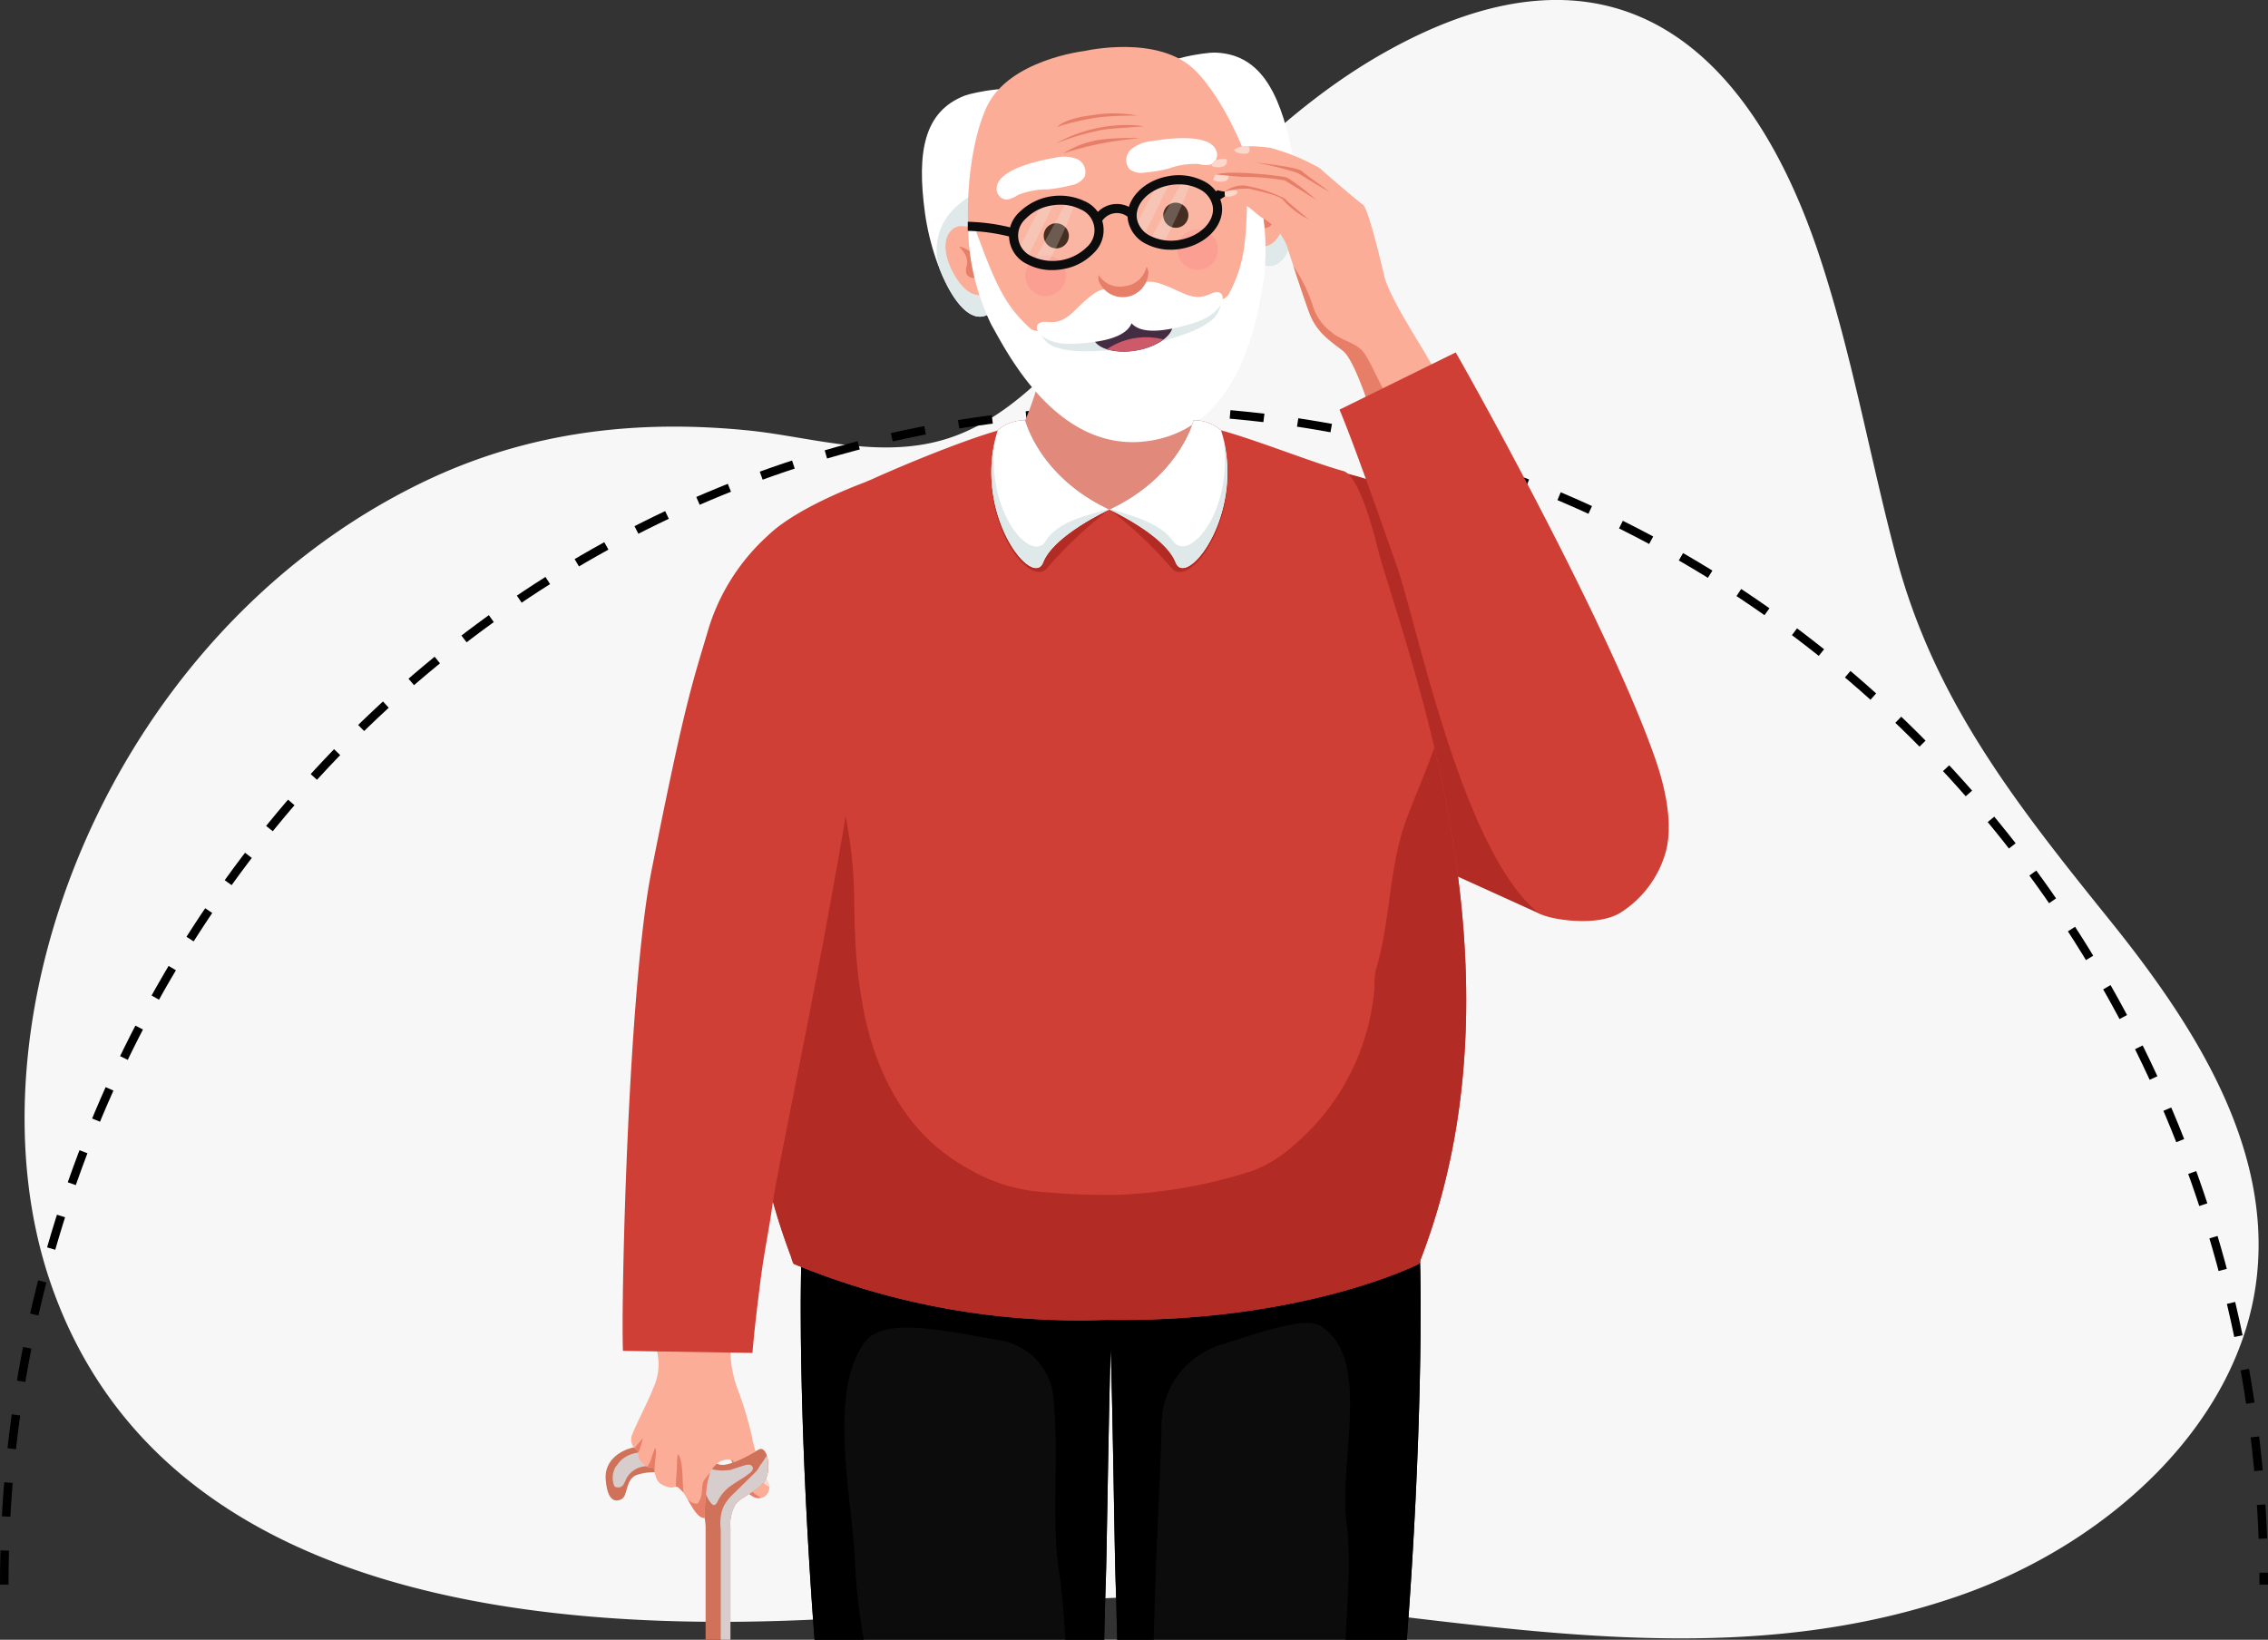
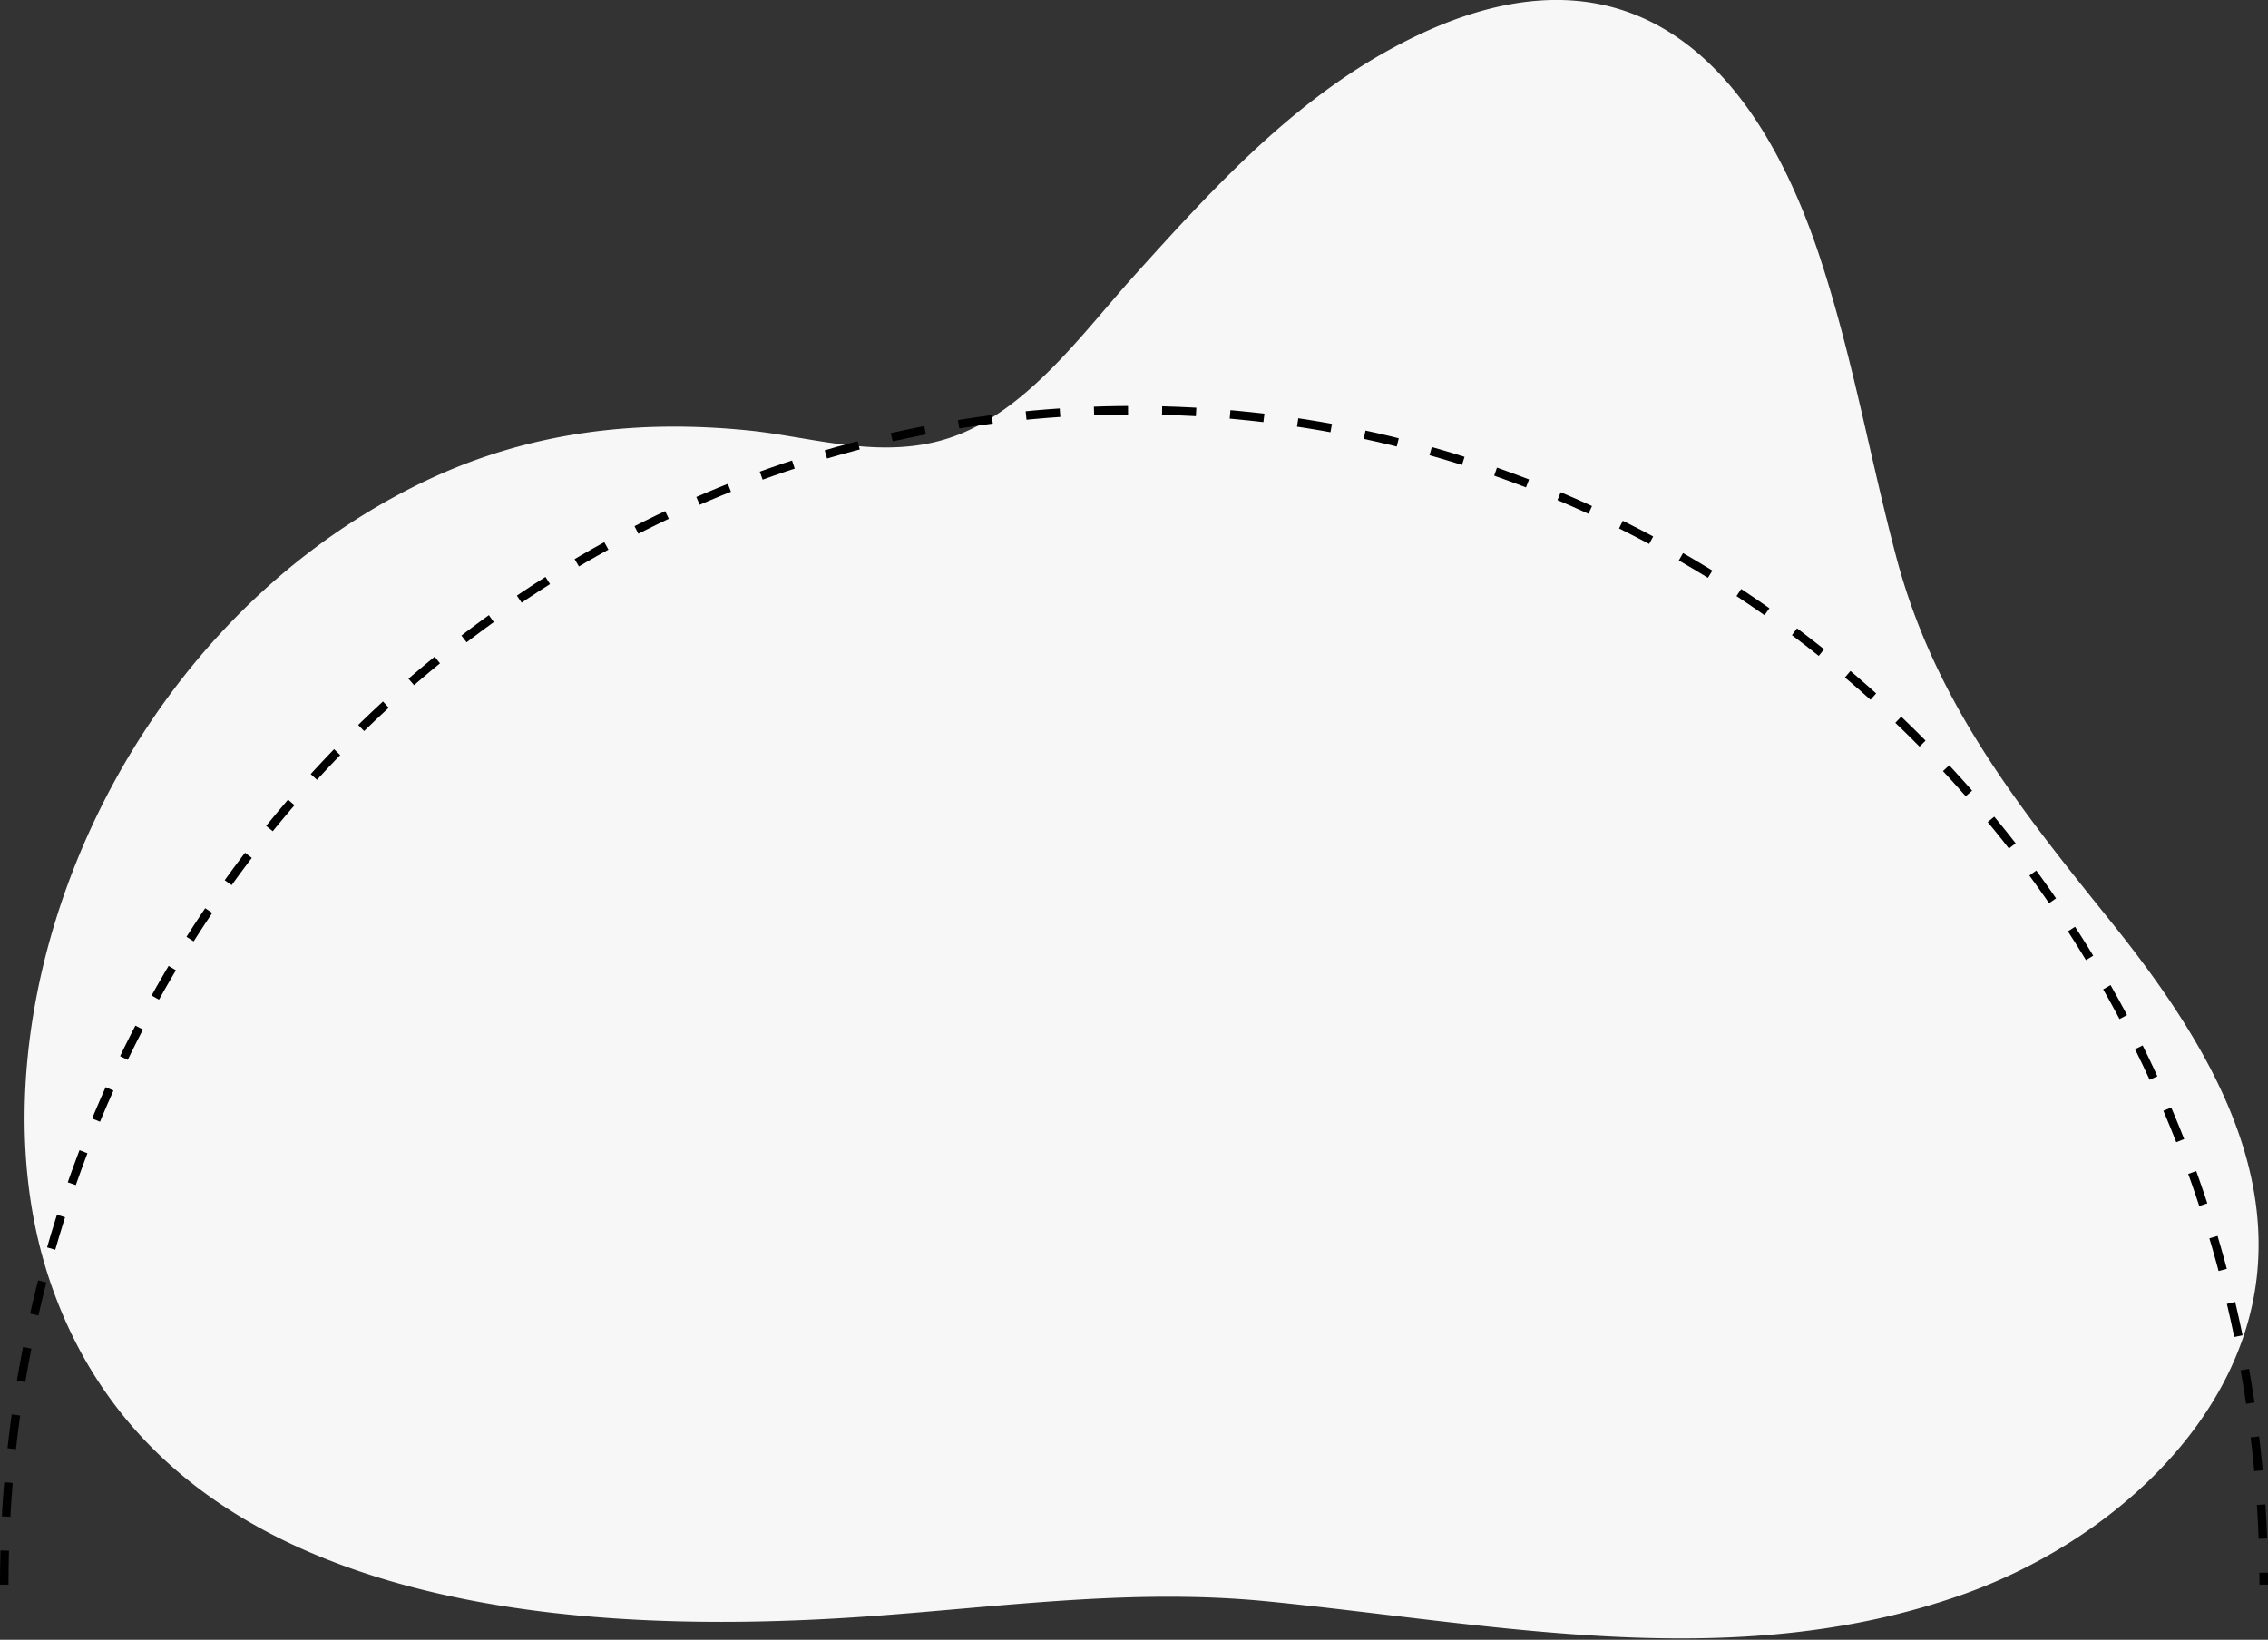
<svg xmlns="http://www.w3.org/2000/svg" width="241.376" height="174.537" viewBox="0 0 241.376 174.537">
  <rect x="0" y="0" width="241.376" height="174.537" fill="#333333" stroke="none" />
  <defs>
    <clipPath id="clip-path">
-       <rect id="Rectangle_18076" data-name="Rectangle 18076" width="113.146" height="169.537" fill="none" />
-     </clipPath>
+       </clipPath>
    <clipPath id="clip-path-3">
      <rect id="Rectangle_18061" data-name="Rectangle 18061" width="11.783" height="12.787" fill="none" />
    </clipPath>
    <clipPath id="clip-path-4">
      <rect id="Rectangle_18062" data-name="Rectangle 18062" width="9.416" height="14.714" fill="none" />
    </clipPath>
    <clipPath id="clip-path-5">
      <rect id="Rectangle_18063" data-name="Rectangle 18063" width="19.349" height="6.028" fill="none" />
    </clipPath>
    <clipPath id="clip-path-6">
      <rect id="Rectangle_18064" data-name="Rectangle 18064" width="12.549" height="13.544" fill="none" />
    </clipPath>
    <clipPath id="clip-path-8">
      <rect id="Rectangle_18066" data-name="Rectangle 18066" width="8.95" height="6.653" fill="none" />
    </clipPath>
    <clipPath id="clip-path-10">
      <rect id="Rectangle_18068" data-name="Rectangle 18068" width="3.977" height="6.052" fill="none" />
    </clipPath>
    <clipPath id="clip-path-11">
      <rect id="Rectangle_18069" data-name="Rectangle 18069" width="4.297" height="6.676" fill="none" />
    </clipPath>
    <clipPath id="clip-path-12">
      <rect id="Rectangle_18070" data-name="Rectangle 18070" width="3.977" height="6.051" fill="none" />
    </clipPath>
    <clipPath id="clip-path-14">
      <rect id="Rectangle_18072" data-name="Rectangle 18072" width="65.975" height="57.153" fill="none" />
    </clipPath>
    <clipPath id="clip-path-15">
      <rect id="Rectangle_18073" data-name="Rectangle 18073" width="5.108" height="19.615" fill="none" />
    </clipPath>
    <clipPath id="clip-path-16">
      <rect id="Rectangle_18074" data-name="Rectangle 18074" width="14.928" height="5.616" fill="none" />
    </clipPath>
  </defs>
  <g id="Group_197752" data-name="Group 197752" transform="translate(-204.547 -9515)">
    <g id="Group_189192" data-name="Group 189192" transform="translate(-516.435 7835.61)">
      <path id="Path_20457" data-name="Path 20457" d="M349.121,1231.383c-21.449,4.71-43.375.3-64.861-1.841-14.146-1.408-27.785.507-41.965,1.548-36.046,2.644-76.038-2.009-87.569-35.326-9.609-27.763,5.924-68.961,39.393-85.263,11.577-5.64,23.363-6.753,34.864-5.595,6.906.7,14.606,3.345,22.045.553,7.847-2.941,13.653-11.114,18.956-17,7.9-8.765,16.231-17.95,26.821-23.872,24.291-13.589,38.735-.339,46.032,21.438,3.548,10.59,5.434,21.624,8.29,32.392,4.05,15.273,12.844,26.367,22.745,38.659,8.814,10.947,17.064,23.751,15.644,37.638-1.611,15.763-15.811,28.688-31.639,34.2a76.364,76.364,0,0,1-8.755,2.468" transform="translate(571.68 620.305)" fill="#f7f7f7" />
      <path id="Path_20458" data-name="Path 20458" d="M119.135,1154.617c0-69.034,53.831-125,120.235-125s120.235,55.964,120.235,125" transform="translate(602.3 693.438)" fill="none" stroke="#000" stroke-miterlimit="10" stroke-width="0.906" stroke-dasharray="3.623 3.623" />
    </g>
    <g id="Group_197751" data-name="Group 197751" transform="translate(269 9520)">
      <g id="Group_197750" data-name="Group 197750" clip-path="url(#clip-path)">
        <g id="Group_197749" data-name="Group 197749">
          <g id="Group_197748" data-name="Group 197748" clip-path="url(#clip-path)">
            <path id="Path_94416" data-name="Path 94416" d="M25.264,298.87h1.178c.872,2.829,1.343,3.432,1.583,4.338.28,1.057.746,1.938.85,2.581s1.74,2.819,1.74,3.337a1.412,1.412,0,0,1-.223.757,1.011,1.011,0,0,1-.344.329,1.1,1.1,0,0,1-.557.132,1.789,1.789,0,0,1-.371-.046.25.25,0,0,1-.1-.038.49.49,0,0,0-.076-.038l-.08-.041a2.336,2.336,0,0,1-.573-.432c-.033-.034-.066-.07-.1-.106a.532.532,0,0,1-.084-.146l-.075-.148-.16-.314q-.081-.159-.164-.317t-.154-.29c-.023-.044-.047-.087-.072-.13a16.392,16.392,0,0,1-.9-1.9.728.728,0,0,0-.171-.256c-.025-.051-.053-.1-.081-.149a4.5,4.5,0,0,1-.238-.444,3.5,3.5,0,0,1-.181-.533c-.05-.187-.147-.362-.18-.553-.017-.1-.3-.309-.3-.309a1.086,1.086,0,0,0-.175-.061Z" transform="translate(-13.177 -155.885)" fill="#fcad97" />
            <path id="Path_94417" data-name="Path 94417" d="M34.492,316.582c0,.013,0,.027,0,.042a3.411,3.411,0,0,1-1.757-3.457c.005.026.013.054.018.078.1.643,1.741,2.819,1.741,3.337" transform="translate(-17.053 -163.342)" fill="#f7dad1" />
            <path id="Path_94418" data-name="Path 94418" d="M25.942,306.633c.031,1.492.4,1.678,1.067,3.409a5.806,5.806,0,0,0,2.674,3.37,1.3,1.3,0,0,1-.171.041c-.014,0-.025,0-.039,0a1.76,1.76,0,0,1-.339-.043c-.014,0-.031-.01-.044-.013a.165.165,0,0,1-.067-.026.539.539,0,0,0-.077-.038l-.08-.041a2.277,2.277,0,0,1-.3-.194,2.318,2.318,0,0,1-.269-.238c-.033-.034-.066-.07-.1-.107a.507.507,0,0,1-.084-.146l-.075-.147L28,312.38c-.166-.338-.359-.717-.508-.97a16.387,16.387,0,0,1-.9-1.9.729.729,0,0,0-.171-.256c-.025-.051-.053-.1-.082-.15a4.545,4.545,0,0,1-.238-.444,3.539,3.539,0,0,1-.18-.534c-.05-.187-.147-.362-.18-.552-.011-.067-.143-.182-.229-.251h0l-.015-.012-.058-.045a1.129,1.129,0,0,0-.174-.061V304.84c.052.075.113.143.161.221a3.14,3.14,0,0,1,.517,1.573" transform="translate(-13.177 -158.999)" fill="#e77e68" />
            <path id="Path_94419" data-name="Path 94419" d="M132.842,23.174S122.764,8.538,123.18,3.145c.1-1.245,5.008-1.926,5.885-1.9,4.678.126,6.849,3.943,8.184,10.347s.309,15.312-4.407,11.584" transform="translate(-64.242 -0.648)" fill="#fff" />
            <g id="Group_197708" data-name="Group 197708" transform="translate(61.748 10.563)" style="mix-blend-mode: multiply;isolation: isolate">
              <g id="Group_197707" data-name="Group 197707">
                <g id="Group_197706" data-name="Group 197706" clip-path="url(#clip-path-3)">
                  <path id="Path_94420" data-name="Path 94420" d="M133.911,22.121a10.3,10.3,0,0,1,3.53.978,6.164,6.164,0,0,1,3.4,5.913c-.246,4.295-1.75,7.47-4.91,4.972a115.687,115.687,0,0,1-6.862-11.472,18.914,18.914,0,0,1,4.843-.392" transform="translate(-129.068 -22.08)" fill="#e0e9e9" />
                </g>
              </g>
            </g>
            <path id="Path_94421" data-name="Path 94421" d="M78.718,31.97s4.6-17.164,2.406-22.107c-.507-1.141-5.364-.14-6.183.176-4.367,1.683-5.135,6.006-4.252,12.489s4.83,14.533,8.028,9.443" transform="translate(-36.702 -4.867)" fill="#fff" />
            <g id="Group_197711" data-name="Group 197711" transform="translate(35.231 13.997)" style="mix-blend-mode: multiply;isolation: isolate">
              <g id="Group_197710" data-name="Group 197710">
                <g id="Group_197709" data-name="Group 197709" clip-path="url(#clip-path-4)">
-                   <path id="Path_94422" data-name="Path 94422" d="M78.361,30.507a10.308,10.308,0,0,0-3,2.1,6.163,6.163,0,0,0-1.227,6.709c1.669,3.965,4.148,6.455,6.291,3.044a115.759,115.759,0,0,0,2.63-13.106,18.919,18.919,0,0,0-4.695,1.25" transform="translate(-73.64 -29.257)" fill="#e0e9e9" />
-                 </g>
+                   </g>
              </g>
            </g>
            <path id="Path_94423" data-name="Path 94423" d="M85.668,75.048c5.21-5.753,6.368-17.867,6.368-17.867h11.788s1.158,12.114,6.367,17.867c2.721,3.005-2.624,12.088-12.261,12.133-9.637-.045-14.983-9.128-12.261-12.133" transform="translate(-44.314 -29.825)" fill="#e18a7c" />
            <path id="Path_94424" data-name="Path 94424" d="M158.355,130.955V98.481c.849-1.58-3.649-4.764-3.125-5.153,0,0,13.208.8,16.281,9.142,2.687,7.288,6.668,26.253,8.914,38.5Z" transform="translate(-80.943 -48.678)" fill="#b22b25" />
            <path id="Path_94425" data-name="Path 94425" d="M145.622,31.642c-.08,2.1-.825,4.008-2.172,4.24s-2.727-1.261-3.084-3.335a4.143,4.143,0,0,1,2.847-4.356c1.346-.232,2.5,1.1,2.409,3.451" transform="translate(-73.189 -14.69)" fill="#fcad97" />
            <path id="Path_94426" data-name="Path 94426" d="M146.414,32.408a3.23,3.23,0,0,0-1.495,2.622c-.009,1.755,1.7,1.176,1.711.363s-1.141-.97-.216-2.985" transform="translate(-75.587 -16.903)" fill="#e77e68" />
            <path id="Path_94427" data-name="Path 94427" d="M76.018,43.885c.778,1.955,2.117,3.5,3.464,3.27s2.149-2.1,1.792-4.175a4.143,4.143,0,0,0-4.14-3.153c-1.347.232-1.985,1.875-1.116,4.058" transform="translate(-39.442 -20.759)" fill="#fcad97" />
            <path id="Path_94428" data-name="Path 94428" d="M78.6,44.365a3.23,3.23,0,0,1,2.285,1.972c.6,1.651-1.212,1.678-1.491.914s.751-1.3-.795-2.885" transform="translate(-40.998 -23.14)" fill="#e77e68" />
-             <path id="Path_94429" data-name="Path 94429" d="M43.407,132.845c.049-16.527,3.679-41.154,7.048-42.708,3.594-1.658,13.214-5.7,16.568-6a7.02,7.02,0,0,0-.073.961c0,4.43,4.167,8.022,9.307,8.022s9.307-3.592,9.307-8.022a7.019,7.019,0,0,0-.073-.961c3.353.3,11.536,3.747,15.651,4.88,3.578.985,7.915,27.3,7.964,43.831Z" transform="translate(-22.64 -43.883)" fill="#cf3f36" />
+             <path id="Path_94429" data-name="Path 94429" d="M43.407,132.845c.049-16.527,3.679-41.154,7.048-42.708,3.594-1.658,13.214-5.7,16.568-6a7.02,7.02,0,0,0-.073.961s9.307-3.592,9.307-8.022a7.019,7.019,0,0,0-.073-.961c3.353.3,11.536,3.747,15.651,4.88,3.578.985,7.915,27.3,7.964,43.831Z" transform="translate(-22.64 -43.883)" fill="#cf3f36" />
            <path id="Path_94430" data-name="Path 94430" d="M104.817,2.532C100.909-1.41,93.017.426,93.017.426S84.966,1.335,82.6,6.358s-3.081,16.338.224,22.4c2.3,4.224,7.248,10.051,16.526,8.454S111.34,28.468,112.1,23.717c1.087-6.818-3.372-17.243-7.281-21.185" transform="translate(-42.031 0)" fill="#fcad97" />
            <path id="Path_94431" data-name="Path 94431" d="M126.727,35.807a1.338,1.338,0,1,1-1.555-1.15,1.367,1.367,0,0,1,1.555,1.15" transform="translate(-64.713 -18.067)" fill="#2f1205" />
            <path id="Path_94432" data-name="Path 94432" d="M100.137,40.385a1.338,1.338,0,1,1-1.554-1.15,1.368,1.368,0,0,1,1.554,1.15" transform="translate(-50.844 -20.455)" fill="#2f1205" />
            <path id="Path_94433" data-name="Path 94433" d="M118.477,20.609a3.987,3.987,0,0,0-2.149.871,1.524,1.524,0,0,0-.18,2.1,2.111,2.111,0,0,0,1.665.364,15.518,15.518,0,0,0,2.5-.421,8.3,8.3,0,0,1,3.186-.492,2.876,2.876,0,0,0,1.245.078,1.125,1.125,0,0,0,.711-1.29c-.485-2.2-5.488-1.467-6.973-1.209" transform="translate(-60.401 -10.58)" fill="#fff" />
            <path id="Path_94434" data-name="Path 94434" d="M93.156,24.534a3.986,3.986,0,0,1,2.317.1,1.523,1.523,0,0,1,.872,1.918,2.111,2.111,0,0,1-1.447.9,15.4,15.4,0,0,1-2.493.438,8.3,8.3,0,0,0-3.167.6,2.871,2.871,0,0,1-1.147.489,1.125,1.125,0,0,1-1.1-.978c-.277-2.231,4.682-3.218,6.168-3.472" transform="translate(-45.365 -12.733)" fill="#fff" />
            <path id="Path_94435" data-name="Path 94435" d="M110.364,29.96c0,.1.005.192,0,.3-.063,6.159-.348,8.357-1.888,11.361-.817,1.6-3.036.3-5.657.2a29.359,29.359,0,0,0-10.3,1.773c-2.437.974-4.094,2.935-5.4,1.7C84.671,42.979,83.668,41,81.548,35.22c-.036-.1-.062-.186-.1-.282l-.793-.122a24.5,24.5,0,0,0,2.465,10.2c1.584,2.767,7.1,14.046,17.07,12.328s11.4-14.19,11.964-17.327a26.478,26.478,0,0,0-.933-10.378Z" transform="translate(-42.071 -15.46)" fill="#fff" />
            <g id="Group_197714" data-name="Group 197714" transform="translate(46.174 26.366)" style="mix-blend-mode: multiply;isolation: isolate">
              <g id="Group_197713" data-name="Group 197713">
                <g id="Group_197712" data-name="Group 197712" clip-path="url(#clip-path-5)">
                  <path id="Path_94436" data-name="Path 94436" d="M110.983,55.121a28.06,28.06,0,0,0-10.062,1.732c-1.861.743-3.266,2.059-4.407,2.093A2.741,2.741,0,0,0,98.553,60.8c2.534.786,7.374-.072,8.239.061.77-.415,5.619-1.225,7.744-2.813a2.743,2.743,0,0,0,1.3-2.431c-1.087.349-2.852-.42-4.854-.5" transform="translate(-96.514 -55.111)" fill="#e0e9e9" />
                </g>
              </g>
            </g>
            <path id="Path_94437" data-name="Path 94437" d="M112.232,58.249c-2.346.4-4.079,1.712-3.871,2.921s2.279,1.862,4.625,1.458,4.079-1.711,3.871-2.921-2.279-1.862-4.625-1.458" transform="translate(-56.51 -30.319)" fill="#442d43" />
            <path id="Path_94438" data-name="Path 94438" d="M111.495,65.847a7.437,7.437,0,0,0,6.044-1.04,7.427,7.427,0,0,0-6.044,1.04" transform="translate(-58.154 -33.671)" fill="#cd5a6b" />
            <path id="Path_94439" data-name="Path 94439" d="M112.069,92.531a43.33,43.33,0,0,1,6.614,6.225c2.009,2.4,8.045-5.9,5.273-14.657a4.379,4.379,0,0,0-2.933-1.069s-1.468,5.994-8.954,9.5" transform="translate(-58.453 -43.296)" fill="#b22b25" />
            <path id="Path_94440" data-name="Path 94440" d="M98.329,92.531a43.329,43.329,0,0,0-6.614,6.225c-2.009,2.4-8.046-5.9-5.273-14.657a4.378,4.378,0,0,1,2.933-1.069s1.469,5.994,8.954,9.5" transform="translate(-44.713 -43.296)" fill="#b22b25" />
            <path id="Path_94441" data-name="Path 94441" d="M112.069,92.531s5.916,2.708,7.046,5.625,7.613-5.3,4.841-14.057a4.379,4.379,0,0,0-2.933-1.069s-1.468,5.994-8.954,9.5" transform="translate(-58.453 -43.296)" fill="#fff" />
            <g id="Group_197717" data-name="Group 197717" transform="translate(53.616 41.916)" style="mix-blend-mode: multiply;isolation: isolate">
              <g id="Group_197716" data-name="Group 197716">
                <g id="Group_197715" data-name="Group 197715" clip-path="url(#clip-path-6)">
                  <path id="Path_94442" data-name="Path 94442" d="M118.855,98.3c1.606,2.317,6.359-2.986,5.384-10.687,1.925,8.323-4.041,15.737-5.124,12.944-1.131-2.917-7.046-5.625-7.046-5.625.039-.018.072-.038.11-.056,2.095.671,5.28,1.41,6.676,3.425" transform="translate(-112.069 -87.613)" fill="#e0e9e9" />
                </g>
              </g>
            </g>
            <path id="Path_94443" data-name="Path 94443" d="M98.365,92.531s-5.916,2.708-7.046,5.625-7.613-5.3-4.841-14.057a4.378,4.378,0,0,1,2.933-1.069s1.469,5.994,8.954,9.5" transform="translate(-44.749 -43.296)" fill="#fff" />
            <g id="Group_197720" data-name="Group 197720" transform="translate(41.056 41.916)" style="mix-blend-mode: multiply;isolation: isolate">
              <g id="Group_197719" data-name="Group 197719">
                <g id="Group_197718" data-name="Group 197718" clip-path="url(#clip-path-6)">
                  <path id="Path_94444" data-name="Path 94444" d="M91.58,98.3c-1.477,2.4-6.359-2.986-5.384-10.687-1.925,8.323,4.041,15.737,5.124,12.944,1.13-2.917,7.046-5.625,7.046-5.625-.039-.018-.072-.038-.11-.056-2.095.671-5.325,1.228-6.676,3.425" transform="translate(-85.816 -87.613)" fill="#e0e9e9" />
                </g>
              </g>
            </g>
            <path id="Path_94445" data-name="Path 94445" d="M114.4,53.53c-1.987.936-2.986-.355-5.45-1.119a3.145,3.145,0,0,0-3.5,1.01,3.147,3.147,0,0,0-3.635.218c-2.065,1.544-2.575,3.095-4.761,2.877S95.88,59,99.738,58.843c3.426-.144,5.689-.777,6.268-2.185,1.015,1.133,3.36.974,6.637-.037,3.69-1.138,3.741-4.027,1.753-3.09" transform="translate(-50.029 -27.247)" fill="#fff" />
            <path id="Path_94446" data-name="Path 94446" d="M112.463,50.939a2.648,2.648,0,0,1-2.834-1.2,1.856,1.856,0,0,0,0,.589,2.739,2.739,0,0,0,5.308-.914,1.881,1.881,0,0,0-.2-.554,2.647,2.647,0,0,1-2.271,2.075" transform="translate(-57.167 -25.487)" fill="#e77e68" />
            <path id="Path_94447" data-name="Path 94447" d="M131.464,42.346a2.163,2.163,0,1,1-2.5-1.765,2.163,2.163,0,0,1,2.5,1.765" transform="translate(-66.329 -21.15)" fill="#fc9f93" />
            <path id="Path_94448" data-name="Path 94448" d="M97.664,48.165a2.163,2.163,0,1,1-2.5-1.765,2.163,2.163,0,0,1,2.5,1.765" transform="translate(-48.7 -24.185)" fill="#fc9f93" />
            <g id="Group_197723" data-name="Group 197723" transform="translate(56.088 14.292)" opacity="0.12" style="mix-blend-mode: screen;isolation: isolate">
              <g id="Group_197722" data-name="Group 197722">
                <g id="Group_197721" data-name="Group 197721" clip-path="url(#clip-path-8)">
                  <path id="Path_94449" data-name="Path 94449" d="M126.151,32.437c.308,1.788-1.43,3.579-3.882,4s-4.689-.685-5-2.472,1.43-3.579,3.882-4,4.689.685,5,2.472" transform="translate(-117.237 -29.874)" fill="#eff5f5" />
                </g>
              </g>
            </g>
            <g id="Group_197726" data-name="Group 197726" transform="translate(43.438 16.47)" opacity="0.12" style="mix-blend-mode: screen;isolation: isolate">
              <g id="Group_197725" data-name="Group 197725">
                <g id="Group_197724" data-name="Group 197724" clip-path="url(#clip-path-8)">
                  <path id="Path_94450" data-name="Path 94450" d="M99.71,36.989c.308,1.788-1.43,3.579-3.882,4s-4.689-.685-5-2.472,1.43-3.579,3.882-4,4.689.685,5,2.472" transform="translate(-90.796 -34.427)" fill="#eff5f5" />
                </g>
              </g>
            </g>
            <g id="Group_197729" data-name="Group 197729" transform="translate(43.918 16.317)" opacity="0.23" style="mix-blend-mode: screen;isolation: isolate">
              <g id="Group_197728" data-name="Group 197728">
                <g id="Group_197727" data-name="Group 197727" clip-path="url(#clip-path-10)">
                  <path id="Path_94451" data-name="Path 94451" d="M91.837,39.384a4.036,4.036,0,0,0,.943.775c.671-1.322,2.356-4.746,2.994-6.051h0c-.273.027-.544.068-.817.09-.066.005-.133.01-.2.021-.033.005-.066.012-.1.02l-.034.013c-.077.037-.154.072-.229.112l-.018.01c-.689,1.375-1.882,3.68-2.582,4.962l.039.048" transform="translate(-91.798 -34.107)" fill="#eff5f5" />
                </g>
              </g>
            </g>
            <g id="Group_197732" data-name="Group 197732" transform="translate(45.6 16.355)" opacity="0.23" style="mix-blend-mode: screen;isolation: isolate">
              <g id="Group_197731" data-name="Group 197731">
                <g id="Group_197730" data-name="Group 197730" clip-path="url(#clip-path-11)">
                  <path id="Path_94452" data-name="Path 94452" d="M95.41,40.653c.045.024.192.1.281.141.057.027.111.043.167.067a5.522,5.522,0,0,0,.849-.073c.049-.009.092-.026.141-.035a48.055,48.055,0,0,0,2.763-6.113,4.225,4.225,0,0,0-.769-.454c-.2.4-2.8,5.09-3.528,6.417l.1.051" transform="translate(-95.314 -34.186)" fill="#eff5f5" />
                </g>
              </g>
            </g>
            <g id="Group_197735" data-name="Group 197735" transform="translate(56.194 14.204)" opacity="0.23" style="mix-blend-mode: screen;isolation: isolate">
              <g id="Group_197734" data-name="Group 197734">
                <g id="Group_197733" data-name="Group 197733" clip-path="url(#clip-path-12)">
                  <path id="Path_94453" data-name="Path 94453" d="M117.5,34.965a4.047,4.047,0,0,0,.943.775c.671-1.322,2.356-4.746,2.994-6.052h0c-.273.028-.544.069-.817.091-.066.005-.133.01-.2.021-.033.005-.066.012-.1.02l-.034.013c-.077.037-.154.072-.229.112l-.018.01c-.689,1.375-1.882,3.68-2.582,4.962l.039.048" transform="translate(-117.459 -29.688)" fill="#eff5f5" />
                </g>
              </g>
            </g>
            <g id="Group_197738" data-name="Group 197738" transform="translate(57.877 14.241)" opacity="0.23" style="mix-blend-mode: screen;isolation: isolate">
              <g id="Group_197737" data-name="Group 197737">
                <g id="Group_197736" data-name="Group 197736" clip-path="url(#clip-path-11)">
                  <path id="Path_94454" data-name="Path 94454" d="M121.072,36.234c.045.023.192.1.281.141.057.027.111.043.167.067a5.463,5.463,0,0,0,.849-.073c.049-.009.092-.026.141-.035a48.058,48.058,0,0,0,2.763-6.113,4.247,4.247,0,0,0-.769-.454c-.2.4-2.8,5.09-3.528,6.417l.1.051" transform="translate(-120.976 -29.767)" fill="#eff5f5" />
                </g>
              </g>
            </g>
            <path id="Path_94455" data-name="Path 94455" d="M120.7,36.465a5.593,5.593,0,0,1-2.551-.587,3.53,3.53,0,0,1-1.989-2.519c-.367-2.132,1.57-4.252,4.318-4.725a5.878,5.878,0,0,1,3.662.49,3.53,3.53,0,0,1,1.989,2.519c.367,2.132-1.57,4.252-4.319,4.725a6.5,6.5,0,0,1-1.11.1m.891-6.96a5.644,5.644,0,0,0-.949.082c-2.222.384-3.805,2-3.529,3.608a2.593,2.593,0,0,0,1.477,1.822,4.913,4.913,0,0,0,3.055.4c2.223-.383,3.806-2,3.529-3.608a2.593,2.593,0,0,0-1.477-1.822,4.614,4.614,0,0,0-2.107-.48" transform="translate(-60.563 -14.885)" fill="#0c0c0c" />
            <path id="Path_94456" data-name="Path 94456" d="M94.335,41a5.593,5.593,0,0,1-2.551-.587,3.36,3.36,0,0,1-.957-5.557,6.178,6.178,0,0,1,6.948-1.2,3.36,3.36,0,0,1,.957,5.558,5.873,5.873,0,0,1-3.287,1.687,6.554,6.554,0,0,1-1.11.1m.892-6.96a5.592,5.592,0,0,0-.949.082,4.9,4.9,0,0,0-2.746,1.4,2.4,2.4,0,0,0,.694,4.033,5.212,5.212,0,0,0,5.8-1,2.4,2.4,0,0,0-.694-4.033,4.615,4.615,0,0,0-2.106-.48" transform="translate(-46.812 -17.251)" fill="#0c0c0c" />
            <path id="Path_94457" data-name="Path 94457" d="M109.313,36.847l-.907-.338a2.837,2.837,0,0,1,4.528-.78l-.745.618.373-.309-.369.313a1.888,1.888,0,0,0-2.88.5" transform="translate(-56.543 -18.211)" fill="#0c0c0c" />
            <path id="Path_94458" data-name="Path 94458" d="M135.442,31.026l-.554-.794a20.945,20.945,0,0,1,4.333-2.261l.324.912a20.266,20.266,0,0,0-4.1,2.142" transform="translate(-70.355 -14.589)" fill="#0c0c0c" />
            <path id="Path_94459" data-name="Path 94459" d="M85.147,40.5a20.316,20.316,0,0,0-4.584-.647v-.967a20.934,20.934,0,0,1,4.839.681Z" transform="translate(-42.02 -20.282)" fill="#0c0c0c" />
            <path id="Path_94460" data-name="Path 94460" d="M108.972,15.008a38.671,38.671,0,0,0-3.95.164,25.886,25.886,0,0,0-4.616,1.043c1.051-.9,2.811-1.127,4.207-1.316a13.49,13.49,0,0,1,4.359.109" transform="translate(-52.37 -7.705)" fill="#e77e68" />
-             <path id="Path_94461" data-name="Path 94461" d="M109.561,17.5l-2.375.171c-.706.051-1.414.1-2.116.211a27.051,27.051,0,0,0-4.934,1.456,15.649,15.649,0,0,1,7.158-1.968,13.9,13.9,0,0,1,2.267.131" transform="translate(-52.229 -9.058)" fill="#e77e68" />
            <path id="Path_94462" data-name="Path 94462" d="M106.046,20.4a25.754,25.754,0,0,1,3.967-.118,34.381,34.381,0,0,0-8.2,1.614,9.891,9.891,0,0,1,4.234-1.5" transform="translate(-53.103 -10.565)" fill="#e77e68" />
            <path id="Path_94463" data-name="Path 94463" d="M77.088,292.061c-.07-3.02-.129-5.245-.17-6.3-.1-2.515-.293-17.73-.521-24.686-.228,6.957-.421,22.171-.521,24.686-.042,1.052-.1,3.278-.17,6.3H44.878c-1.633-21.538-1.562-37.448-1.372-40.944.445-8.2,5.734-8.086,6.952-16.209h51.878c1.218,8.123,6.507,8.011,6.951,16.209.19,3.5.261,19.407-1.372,40.944Z" transform="translate(-22.641 -122.524)" fill="#0c0c0c" />
            <g id="Group_197741" data-name="Group 197741" transform="translate(20.767 112.384)" style="mix-blend-mode: multiply;isolation: isolate">
              <g id="Group_197740" data-name="Group 197740">
                <g id="Group_197739" data-name="Group 197739" clip-path="url(#clip-path-14)">
                  <path id="Path_94464" data-name="Path 94464" d="M101.377,292.061c.008-.11.02-.221.026-.331.209-4.046.611-8.232.084-12.264-.83-6.341,2.763-17.513-2.788-20.821-1.686-1.005-6.447.705-10.719,2.066a8.912,8.912,0,0,0-6.168,8.345c-.1,4.659-.362,9.321-.547,13.949q-.182,4.525-.3,9.056H77.088c-.07-3.02-.129-5.245-.17-6.3-.1-2.515-.293-17.73-.521-24.686-.228,6.957-.421,22.171-.521,24.686-.042,1.052-.1,3.278-.17,6.3H71.572c-.133-2.6-.366-5.208-.747-7.816-.653-4.466-.03-11.923-.41-16.43q-.056-.665-.095-1.331a6.773,6.773,0,0,0-5.606-6.273c-5.658-1-12.189-2.476-14.269-.067-4.3,4.982-1.541,16.979-1.284,23.4a61.073,61.073,0,0,0,.975,8.515H44.878c-1.633-21.538-1.562-37.448-1.372-40.944.445-8.2,5.734-8.086,6.951-16.209h51.879c1.218,8.123,6.506,8.011,6.951,16.209.19,3.5.261,19.407-1.372,40.944Z" transform="translate(-43.409 -234.908)" />
                </g>
              </g>
            </g>
            <path id="Path_94465" data-name="Path 94465" d="M40.577,113.145l29.065,3.77,29.065-3.77c4.094,13.726,15.9,45.712,4.2,75.4,0,0-12.31,6.258-33.261,5.952a79.375,79.375,0,0,1-33.261-5.952c-11.7-29.689.1-61.676,4.2-75.4" transform="translate(-16.348 -59.014)" fill="#cf3f36" />
            <path id="Path_94466" data-name="Path 94466" d="M31.34,167.394a5.093,5.093,0,0,1,.055-.659c.192-1.25.628-2.468.894-3.705.274-1.275.5-2.561.7-3.848.809-5.075,1.357-10.362,3.843-14.956a12.771,12.771,0,0,0,.971,1.391q.473.74.887,1.515a25.923,25.923,0,0,1,1.431,3.2,38.686,38.686,0,0,1,1.773,6.8,49.06,49.06,0,0,1,.9,8.082c.012,1.442.037,2.885.1,4.327a53.089,53.089,0,0,0,.972,8.568c1.043,5.016,3.192,9.937,6.9,13.472a19.9,19.9,0,0,0,4.107,3,18.2,18.2,0,0,0,6.964,2.42,75.878,75.878,0,0,0,8.866.41,53.64,53.64,0,0,0,8.39-.978q2.074-.41,4.111-.983,1.017-.286,2.023-.613a13.5,13.5,0,0,0,4.286-2.657,24.173,24.173,0,0,0,6.387-8.3,24.568,24.568,0,0,0,2.08-6.847q.132-.888.2-1.784a8.036,8.036,0,0,1,.116-1.725c1.624-5.232,1.355-10.905,3.271-16.073.96-2.59,2.1-5.1,2.969-7.666,3.66,15.571,5.942,35.754-1.637,54.981,0,0-12.31,6.257-33.261,5.952a79.384,79.384,0,0,1-33.261-5.952c-.133-.062-.294-.757-.35-.907q-.187-.494-.365-.991-.356-.987-.681-1.986-.629-1.933-1.144-3.9a73.96,73.96,0,0,1-1.609-7.89,86.894,86.894,0,0,1-.807-16.313,25.247,25.247,0,0,0,.044-3.6,14.469,14.469,0,0,1-.126-1.772" transform="translate(-16.345 -75.225)" fill="#b22b25" />
            <path id="Path_94467" data-name="Path 94467" d="M4.792,311.334a36.552,36.552,0,0,1,7.2,1.88c1.074.439,3.466-1.123,4.32-1.562s1.318,1.758.781,3.051-2.538,1.855-3.271,2.782a4.347,4.347,0,0,0-.557,2.362h.016v.793c0,.025,0,.061,0,.061h0v11.2H10.643V319.9a7.053,7.053,0,0,0-1.652-4.245,5.611,5.611,0,0,0-5.736-1.269c-1.147.488-.879,2.172-1.538,2.538S.179,317.192.008,314.8s2.392-3.734,4.784-3.466" transform="translate(0 -162.369)" fill="#d07259" />
            <g id="Group_197744" data-name="Group 197744" transform="translate(12.208 149.922)" style="mix-blend-mode: multiply;isolation: isolate">
              <g id="Group_197743" data-name="Group 197743">
                <g id="Group_197742" data-name="Group 197742" clip-path="url(#clip-path-15)">
                  <path id="Path_94468" data-name="Path 94468" d="M30.565,315.215a2.845,2.845,0,0,1-.161.567c-.537,1.294-2.539,1.855-3.271,2.782a4.34,4.34,0,0,0-.557,2.363h.016v.793a.219.219,0,0,1,0,.062v11.2H25.564V321.449c0-.065,0-.13,0-.2a1.762,1.762,0,0,0-.02-.235c0-.022-.007-.045-.009-.067a2.515,2.515,0,0,1-.016-.3,5.966,5.966,0,0,1,.045-.734A3.653,3.653,0,0,1,26,318.549a5.845,5.845,0,0,1,1-1.179l2.033-2,.128-.126a2.758,2.758,0,0,0,.448-.555,1.23,1.23,0,0,1,.145-.269,1.819,1.819,0,0,0,.186-.239q.149-.213.287-.433c.042-.068.084-.136.125-.2.015-.026.109-.148.1-.173h0a3.212,3.212,0,0,1,.126.538c0,.011,0,.021,0,.032a4.125,4.125,0,0,1,.037.539c0,.035,0,.069,0,.1a3.959,3.959,0,0,1-.043.482c-.007.049-.009.1-.018.148" transform="translate(-25.518 -313.37)" fill="#d7cdcc" />
                </g>
              </g>
            </g>
            <g id="Group_197747" data-name="Group 197747" transform="translate(0.754 149.584)" style="mix-blend-mode: multiply;isolation: isolate">
              <g id="Group_197746" data-name="Group 197746">
                <g id="Group_197745" data-name="Group 197745" clip-path="url(#clip-path-16)">
                  <path id="Path_94469" data-name="Path 94469" d="M2.618,316.226a.622.622,0,0,1-.428.181c-.072,0-.139-.019-.211-.02a.265.265,0,0,1-.2-.1.626.626,0,0,1-.1-.221,2.3,2.3,0,0,1-.1-.6,2.412,2.412,0,0,1,.153-.91,1.761,1.761,0,0,1,.206-.415.512.512,0,0,1,.06-.06c.074-.077.124-.178.191-.262a2.892,2.892,0,0,1,.835-.709c.06-.034.122-.066.185-.1a3.519,3.519,0,0,1,.978-.295,4.478,4.478,0,0,1,.99-.038c.166.011.331.03.494.056a.643.643,0,0,0,.193.012.485.485,0,0,1,.087-.005,5.793,5.793,0,0,1,.582.074,17.72,17.72,0,0,1,2.023.442c.672.184,1.336.393,2,.6.149.047.3.087.448.142a.524.524,0,0,1,.092.043c.042.026.077.061.116.09a1.775,1.775,0,0,0,.446.194,4.99,4.99,0,0,0,1.011.24q.207.027.415.036a3.508,3.508,0,0,0,.6-.02,1.016,1.016,0,0,1,.143-.013.7.7,0,0,0,.151,0,4.816,4.816,0,0,0,.523-.162l1.057-.333a1.314,1.314,0,0,1,.538-.089.449.449,0,0,1,.4.319c.046.227-.147.425-.327.57q-.362.291-.752.545a17.147,17.147,0,0,0-1.476.971,4.512,4.512,0,0,0-1.215,1.536c-.084.172-.212.383-.4.351a.376.376,0,0,1-.179-.1,2.471,2.471,0,0,1-.528-.777,5.794,5.794,0,0,0-.514-.821c-.078-.108-.16-.214-.246-.316a4.221,4.221,0,0,0-.3-.321.884.884,0,0,0-.188-.16,1.111,1.111,0,0,1-.163-.091,7.949,7.949,0,0,0-1.734-.93,10.861,10.861,0,0,0-1.319-.421,5.391,5.391,0,0,0-2.287-.167,2.522,2.522,0,0,0-1.829,1.274,5.327,5.327,0,0,1-.3.632.869.869,0,0,1-.125.15" transform="translate(-1.577 -312.665)" fill="#d7cdcc" />
                </g>
              </g>
            </g>
            <path id="Path_94470" data-name="Path 94470" d="M162.187,51.85s-3.747-6.024-4.568-7.481-3.985-6.319-4.48-8.436-1.739-7.245-2.272-7.613-4.111-3.426-4.6-3.9a22.552,22.552,0,0,0-5.221-2.147c-.976-.161-3.952-.445-4.006.427s.458.942,2.315,1.114a17.741,17.741,0,0,0-3.859-.33c-1,.188-.976,1.651-.308,1.607,0,0-1.178,1.659.984,1.832,0,0-.231,1.068,1.143,1.142s2.083,1.318,3.1,1.8a6.052,6.052,0,0,1,2.387,2.913c.244.8,1.567,4.891,2.33,6.981s2.117,2.959,3.605,4.105,3.685,8.611,4.32,10.937,9.568,3.775,9.128-2.953" transform="translate(-70.263 -11.527)" fill="#fcad97" />
-             <path id="Path_94471" data-name="Path 94471" d="M155.014,52.8a5.7,5.7,0,0,0,2.183,3.093c.946.788,2.389,1,3.191,1.929.761.881,1.815,3.579,2.653,4.819-.313.225-.615.465-.9.706a12.279,12.279,0,0,0-.907.832c-.912-2.758-2.055-5.708-2.946-6.4-1.488-1.147-2.842-2.016-3.605-4.105-.47-1.287-1.152-3.332-1.664-4.9a16.827,16.827,0,0,1,2,4.023" transform="translate(-79.812 -25.439)" fill="#e77e68" />
            <path id="Path_94472" data-name="Path 94472" d="M141.411,22.1c.086.277.159.73-.265.78-.6.071-1.269-.111-1.308-.432a2.481,2.481,0,0,1,1.574-.347" transform="translate(-72.937 -11.53)" fill="#fed7cc" />
            <path id="Path_94473" data-name="Path 94473" d="M135.552,24.958a4.2,4.2,0,0,1,.833-.032.276.276,0,0,1,.045.1.585.585,0,0,1-.52.725,1.607,1.607,0,0,1-1.092-.1.928.928,0,0,1,.733-.687" transform="translate(-70.319 -12.998)" fill="#fed7cc" />
            <path id="Path_94474" data-name="Path 94474" d="M136.719,28.08a.277.277,0,0,1,.046.1.557.557,0,0,1-.427.756,1.876,1.876,0,0,1-1.185-.134c0-.01,0-.017,0-.026a2.163,2.163,0,0,1,.266-.57,2.776,2.776,0,0,1,1.3-.123" transform="translate(-70.493 -14.636)" fill="#fed7cc" />
            <path id="Path_94475" data-name="Path 94475" d="M139.06,32.019c.086.277-.4.577-1.118.554a.747.747,0,0,0-.134.013,1.011,1.011,0,0,1-.058-.547l-.014,0a2.847,2.847,0,0,1,1.279-.114.274.274,0,0,1,.046.1" transform="translate(-71.84 -16.64)" fill="#fed7cc" />
            <path id="Path_94476" data-name="Path 94476" d="M152.39,28.819s-2.467-1.769-2.983-2.215-4.989-.916-4.989-.916a33.952,33.952,0,0,1,4.546,1.114c.655.379,2.729,1.7,3.426,2.017" transform="translate(-75.326 -13.398)" fill="#e77e68" />
            <path id="Path_94477" data-name="Path 94477" d="M146.488,30.923a25.746,25.746,0,0,0-3.15-2.414c-.618-.219-6.186-.837-7.63-.351,0,0,2.476.27,3.158.262a25.859,25.859,0,0,1,4.189.369c.3.188,2.784,1.692,3.434,2.133" transform="translate(-70.783 -14.592)" fill="#e77e68" />
            <path id="Path_94478" data-name="Path 94478" d="M146.7,34.416s-2.274-1.84-2.542-2.2a15.154,15.154,0,0,0-4.305-1.408,3.155,3.155,0,0,0-2.089.657,7.552,7.552,0,0,1,2.7-.3c.776.231,2.953.627,3.471,1.153a8.985,8.985,0,0,0,2.764,2.1" transform="translate(-71.856 -16.066)" fill="#e77e68" />
            <path id="Path_94479" data-name="Path 94479" d="M193.249,127.539c-2.559,1.7-8.018.716-8.816.072-8.094-6.54-12.847-30.516-15.046-36.824-1.134-3.252-2.279-6.5-3.457-9.739-.854-2.345-1.711-4.691-2.663-7l12.366-6.089c4.734,8.322,16.8,30.63,21.16,43.038.582,1.655,2.147,6.35,1.227,10a11.245,11.245,0,0,1-4.771,6.543" transform="translate(-85.157 -35.447)" fill="#cf3f36" />
            <path id="Path_94480" data-name="Path 94480" d="M5.834,278.676c.337-.923,1.854-3.859,2.19-4.816a6.245,6.245,0,0,0,.6-2.839c-.109-1.061-.151-1.232-.358-1.485a2.523,2.523,0,0,1-.1-2.059c.3-.792,1.324-12.067,1.655-16.258l9.577,1.5c-.61,3.574-2.44,12.709-2.788,14.058a12.217,12.217,0,0,0,.328,6.852,38.878,38.878,0,0,1,1.616,5.3,11.215,11.215,0,0,0,.4,1.593,14.679,14.679,0,0,1-2.289,1.129.451.451,0,0,0-.113-.14.582.582,0,0,0-.113-.073.218.218,0,0,0-.039-.017.979.979,0,0,0-.377-.05,1.289,1.289,0,0,0-.226.028,2.274,2.274,0,0,0-.263.064,1.141,1.141,0,0,0-.491.211,1.42,1.42,0,0,0-.181.132c-1.025.871-1.067,2.047-1.2,3.3-.053.5-.1.988-.111,1.46a7.152,7.152,0,0,0-.065,1.031.983.983,0,0,1-.15-.018c-.812-.168-1.648-2.154-2.133-2.745-.136-.166-.307-.3-.448-.452-.189-.2-.555-.007-.791-.014a2.576,2.576,0,0,1-1.089-.378c-.458-.237-.677-1.133-.718-1.483s-.306-.235-.651-.316-1.094-.848-1.053-1.2.058-.458-.2-.636a1.383,1.383,0,0,1-.425-1.674" transform="translate(-2.984 -131.031)" fill="#fcad97" />
            <path id="Path_94481" data-name="Path 94481" d="M20.31,319.656c.152-.587,0-1.237.363-1.739a5.9,5.9,0,0,1,.6-.706,7.43,7.43,0,0,0-.452,2.309c-.053.5-.1.988-.111,1.461a7.214,7.214,0,0,0-.065,1.031.987.987,0,0,1-.15-.018c-.362-.075-.728-.511-1.066-1.024a2.186,2.186,0,0,0,.886-1.313" transform="translate(-10.131 -165.452)" fill="#e77e68" />
            <path id="Path_94482" data-name="Path 94482" d="M19.507,323.517a8.988,8.988,0,0,0,.509,1.138q-.017.2-.013.4a1.048,1.048,0,0,1-.15-.017c-.585-.121-1.183-1.186-1.652-1.993a1.352,1.352,0,0,0,1.307.475" transform="translate(-9.493 -168.493)" fill="#e77e68" />
            <path id="Path_94483" data-name="Path 94483" d="M9.359,313.74a.52.52,0,0,1-.1-.039,3.2,3.2,0,0,0,.417-.786,7.3,7.3,0,0,1,.425-1.186c.082-.079.119.234.042.969-.057.542-.089,1.064-.107,1.52-.011-.061-.02-.116-.025-.162-.042-.35-.306-.235-.651-.316" transform="translate(-4.829 -162.587)" fill="#e77e68" />
            <path id="Path_94484" data-name="Path 94484" d="M16.337,315.467c.019.589.045,1.188.094,1.759-.019-.026-.039-.054-.057-.076-.136-.166-.307-.3-.448-.452a.348.348,0,0,0-.306-.089c.037-.188.017-.849.038-1.018.127-1.02.052-2.041.163-2.344s.461.576.515,2.219" transform="translate(-8.148 -163.353)" fill="#e77e68" />
            <path id="Path_94485" data-name="Path 94485" d="M6.63,310.784a1.142,1.142,0,0,1-.2-.177c.1-.119.806-1.01.884-1.038a10.831,10.831,0,0,1-.465,1.509c-.015-.114-.073-.192-.222-.294" transform="translate(-3.355 -161.465)" fill="#e77e68" />
            <path id="Path_94486" data-name="Path 94486" d="M30.126,96.426c4.221,9.512-9.415,70.1-10.335,76.72-.474,3.412-.938,5.3-1.366,8.714-.31,2.476-.618,4.955-.822,7.442L3.821,189.08c-.221-5.064.53-38.457,3.041-51.125,3.629-18.311,4.383-20.031,6.134-25.968a22.141,22.141,0,0,1,6.239-9.678c3.362-3.266,10.891-5.884,10.891-5.884" transform="translate(-1.974 -50.294)" fill="#cf3f36" />
          </g>
        </g>
      </g>
    </g>
  </g>
</svg>